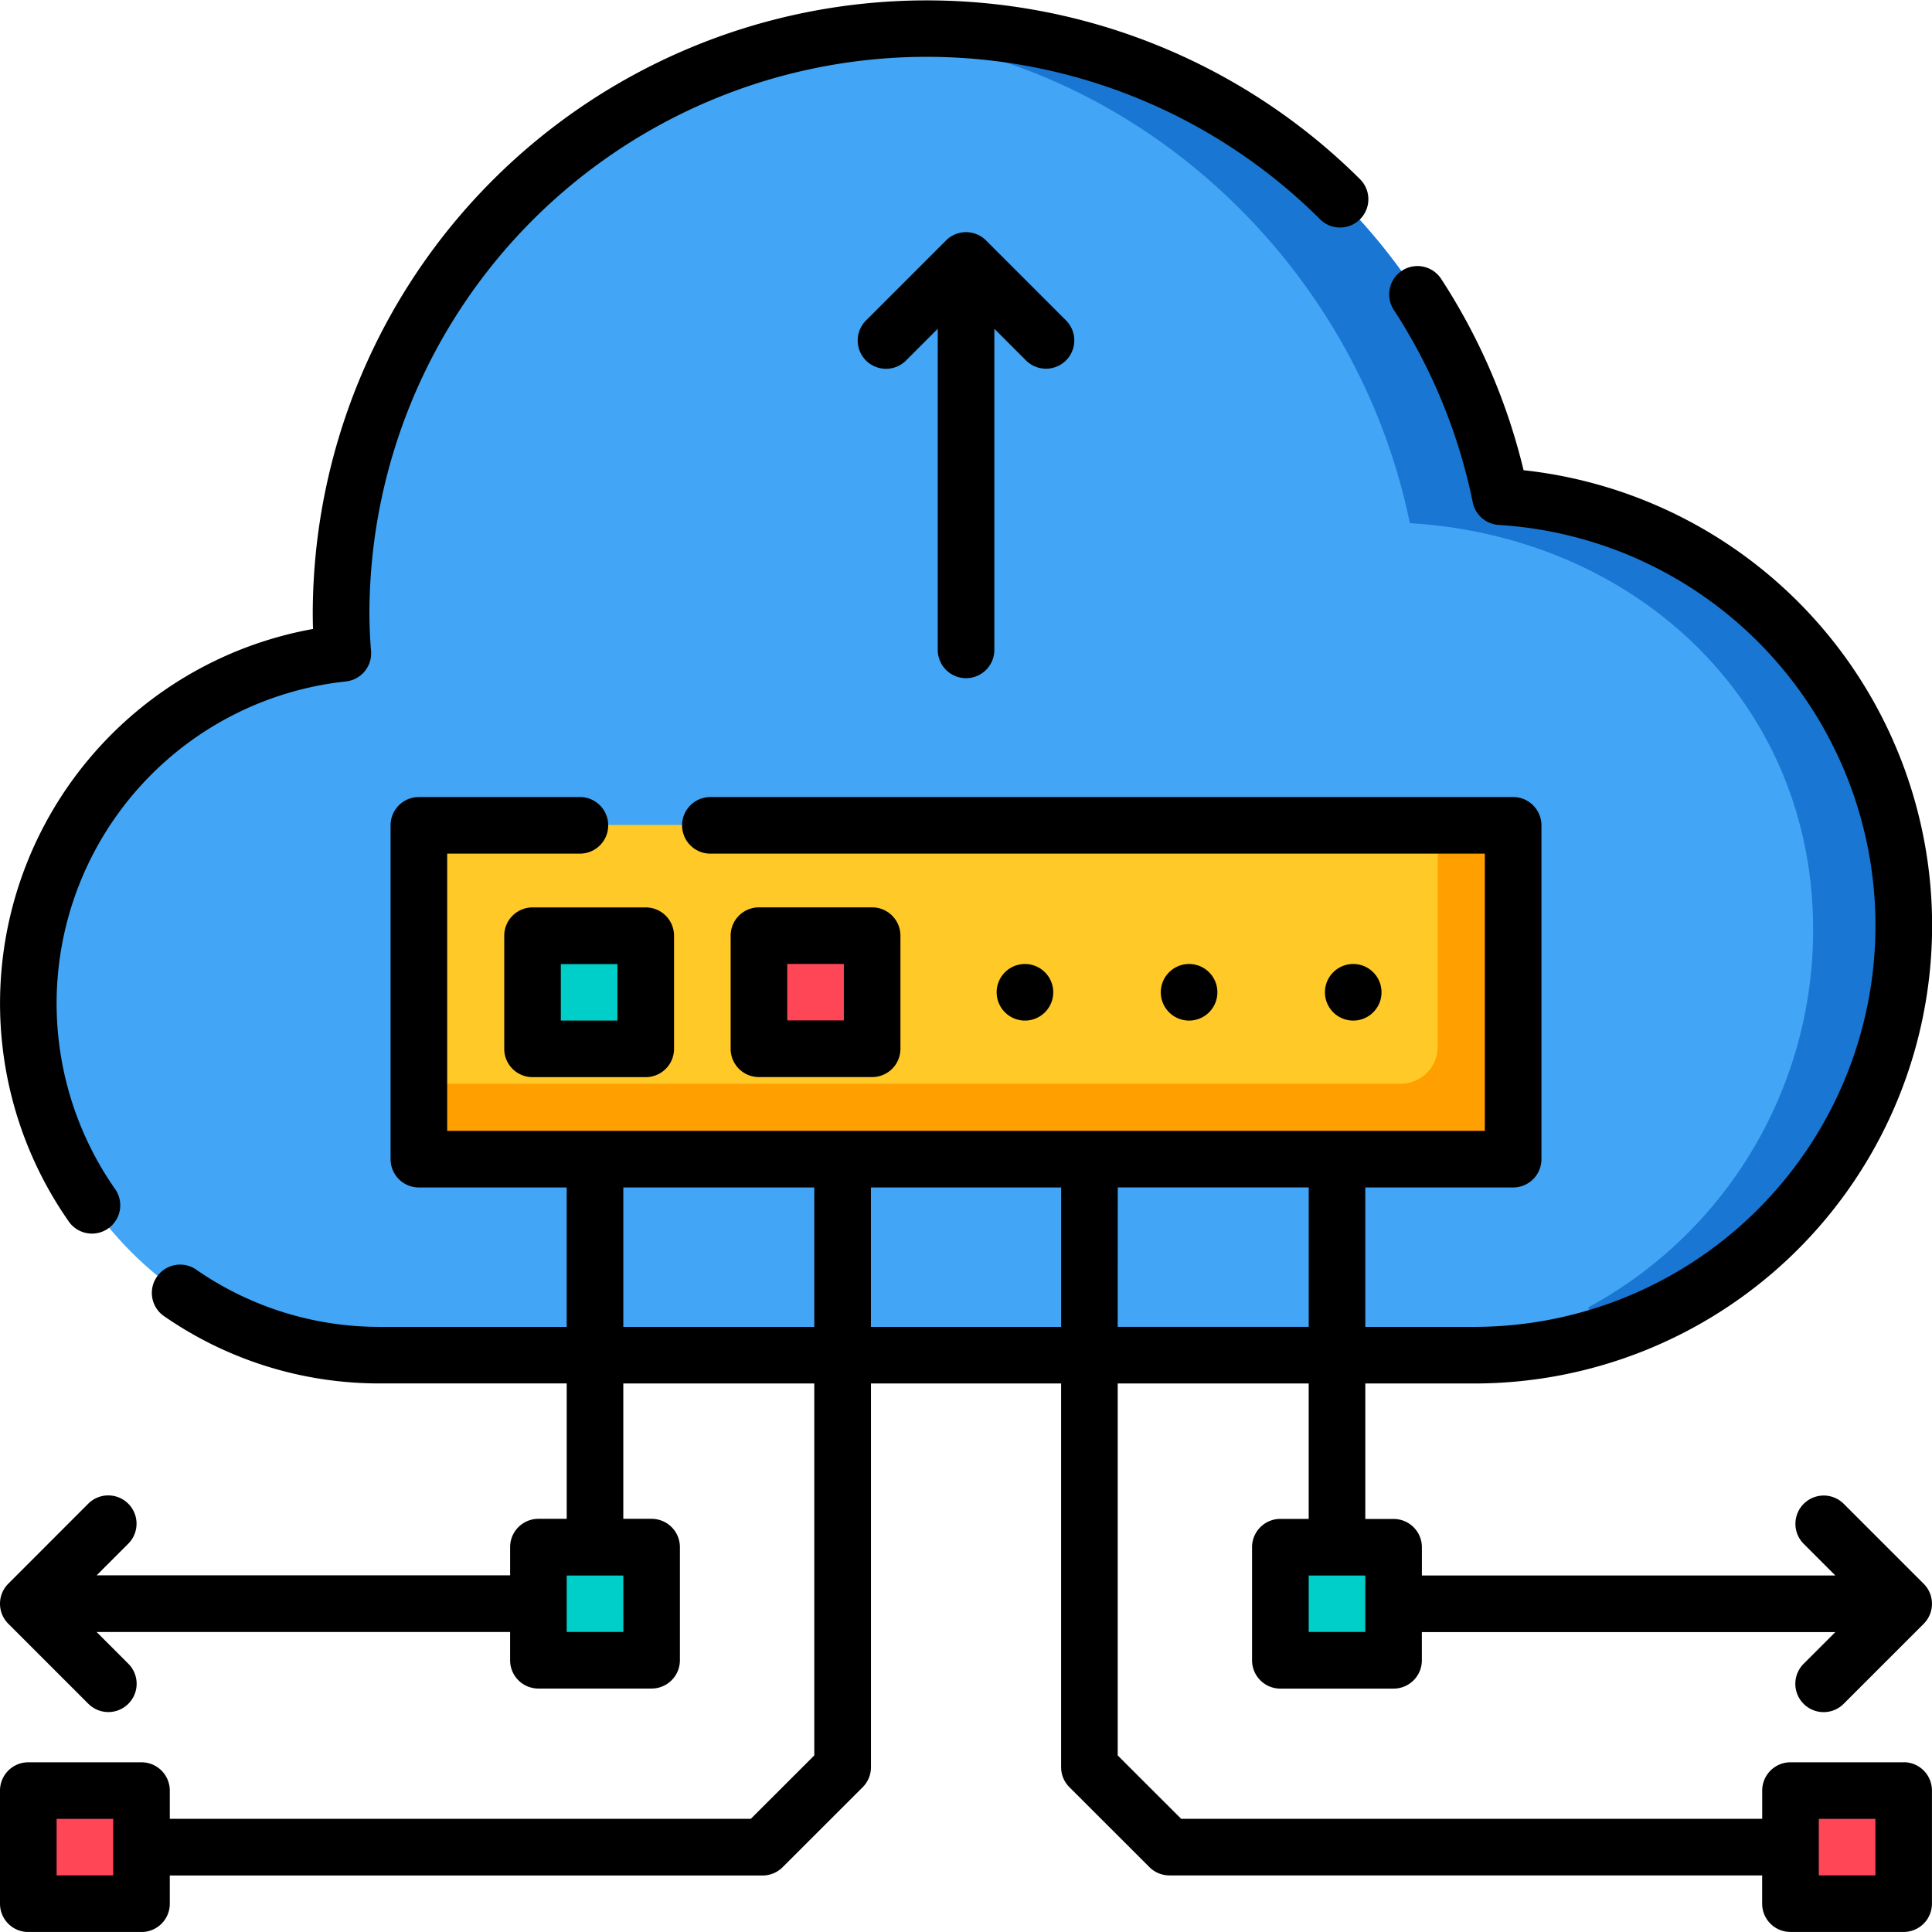
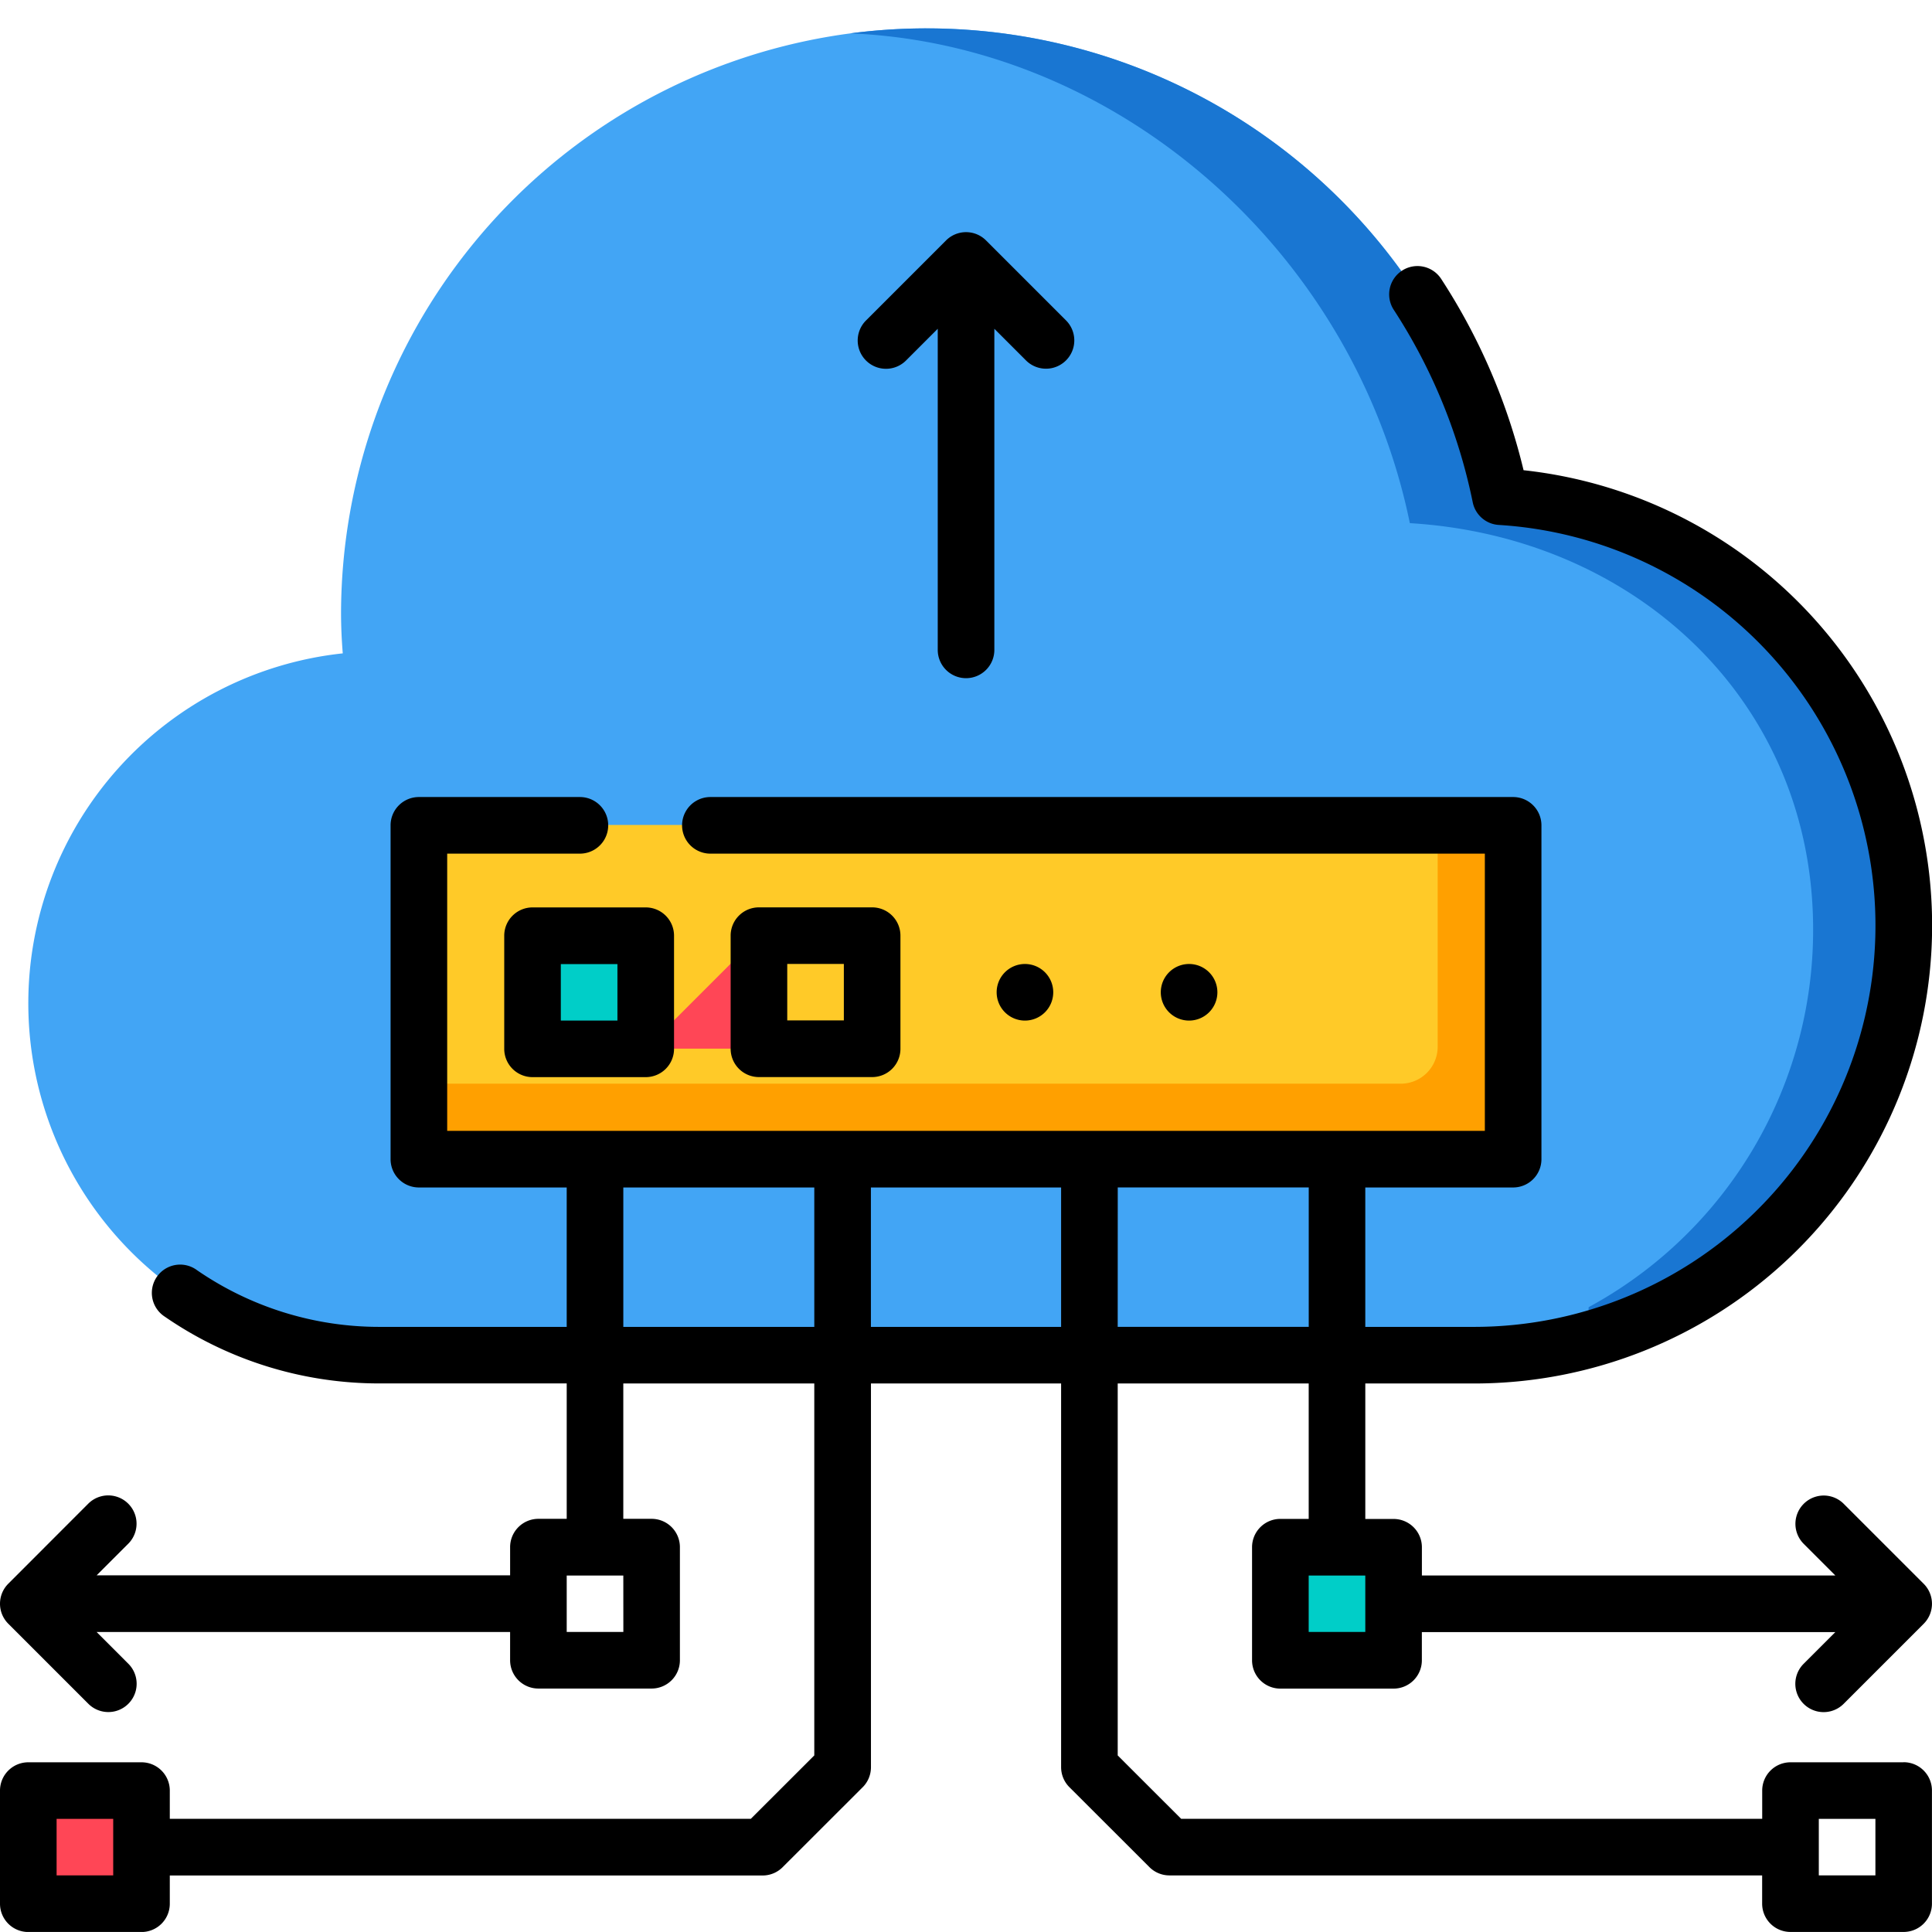
<svg xmlns="http://www.w3.org/2000/svg" width="145.162" height="145.16" viewBox="0 0 145.162 145.16">
  <g id="Load_Balancing" data-name="Load Balancing" transform="translate(0 -0.005)">
    <g id="Group_13509" data-name="Group 13509" transform="translate(2.126 2.13)">
      <path id="Path_49477" data-name="Path 49477" d="M148.412,75A32.22,32.22,0,0,1,116.085,107.2H33.935a26.117,26.117,0,0,1-2.759-.145,26.443,26.443,0,0,1-.045-52.59c-.088-1.077-.13-2.092-.13-3.085A44.056,44.056,0,0,1,66.14,8.411q1.565-.323,3.122-.527a44.012,44.012,0,0,1,48.853,34.811A32.262,32.262,0,0,1,148.412,75Z" transform="translate(-7.503 -7.499)" fill="#42a5f5" />
      <path id="Path_49478" data-name="Path 49478" d="M304.48,75A32.22,32.22,0,0,1,272.153,107.2h-2.43a32.222,32.222,0,0,0,27.952-31.91c.045-17.108-13.243-29.58-30.3-30.609-4.21-20.5-22.007-35.979-42.049-36.8a44.012,44.012,0,0,1,48.853,34.811A32.263,32.263,0,0,1,304.48,75Z" transform="translate(-163.571 -7.499)" fill="#1976d2" />
      <path id="Path_49479" data-name="Path 49479" d="M184.561,203.153v39.829a32.142,32.142,0,0,1-8.653,1.154H93.759A26.126,26.126,0,0,1,91,243.991V203.153a4.528,4.528,0,0,1,4.528-4.528h84.506a4.528,4.528,0,0,1,4.528,4.528Z" transform="translate(-67.326 -144.437)" fill="#42a5f5" />
      <g id="Group_13506" data-name="Group 13506" transform="translate(29.344 59.858)">
        <path id="Path_49480" data-name="Path 49480" d="M111,218.624h82.221v25.111H111Z" transform="translate(-111 -218.624)" fill="#ffca28" />
        <path id="Path_49481" data-name="Path 49481" d="M193.221,218.624v25.111H111v-5.67h73.775a2.775,2.775,0,0,0,2.776-2.776V218.624Z" transform="translate(-111 -218.624)" fill="#ffa000" />
        <g id="Group_13505" data-name="Group 13505" transform="translate(8.541 8.303)">
          <path id="Path_49482" data-name="Path 49482" d="M141.126,247.909h8.506v8.505h-8.506Z" transform="translate(-141.126 -247.909)" fill="#00cec8" />
-           <path id="Path_49483" data-name="Path 49483" d="M201.126,247.909h8.506v8.505h-8.506Z" transform="translate(-184.115 -247.909)" fill="#ff4656" />
+           <path id="Path_49483" data-name="Path 49483" d="M201.126,247.909v8.505h-8.506Z" transform="translate(-184.115 -247.909)" fill="#ff4656" />
        </g>
      </g>
      <g id="Group_13508" data-name="Group 13508" transform="translate(0 114.124)">
        <path id="Path_49484" data-name="Path 49484" d="M7.5,474.53h8.506v8.5H7.5Z" transform="translate(-7.5 -456.241)" fill="#ff4656" />
-         <path id="Path_49485" data-name="Path 49485" d="M0,0H8.506V8.5H0Z" transform="translate(140.909 26.784) rotate(180)" fill="#ff4656" />
        <g id="Group_13507" data-name="Group 13507" transform="translate(38.327)">
-           <path id="Path_49486" data-name="Path 49486" d="M142.683,410.024h8.506v8.5h-8.506Z" transform="translate(-142.683 -410.024)" fill="#00cec8" />
          <path id="Path_49487" data-name="Path 49487" d="M0,0H8.506V8.5H0Z" transform="translate(64.255 8.496) rotate(180)" fill="#00cec8" />
        </g>
      </g>
    </g>
    <g id="Group_13510" data-name="Group 13510" transform="translate(0 0.005)">
-       <path id="Path_49488" data-name="Path 49488" d="M5.212,91.845A2.126,2.126,0,0,0,8.688,89.4,24.33,24.33,0,0,1,25.98,51.207a2.126,2.126,0,0,0,1.9-2.288c-.082-1-.122-1.954-.122-2.9A41.877,41.877,0,0,1,99.2,16.494a2.126,2.126,0,0,0,3-3.013A46.141,46.141,0,0,0,23.5,46.008c0,.418.007.836.02,1.255A28.585,28.585,0,0,0,5.212,91.845Z" transform="translate(-0.001 -0.005)" />
      <path id="Path_49489" data-name="Path 49489" d="M143.036,182.934H134.53a2.126,2.126,0,0,0-2.126,2.126v2.121H88.748l-4.768-4.763V154.472h14.35v10.174H96.2a2.126,2.126,0,0,0-2.126,2.126v8.5a2.126,2.126,0,0,0,2.126,2.126h8.506a2.126,2.126,0,0,0,2.126-2.126v-2.121H137.9l-2.384,2.384a2.126,2.126,0,1,0,3.007,3.007l6.014-6.014a2.126,2.126,0,0,0,0-3.007l-6.007-6.007a2.126,2.126,0,1,0-3.007,3.007l2.377,2.377H106.835v-2.121a2.126,2.126,0,0,0-2.126-2.126h-2.126V154.472H110.8a34.41,34.41,0,0,0,3.674-68.619,45.936,45.936,0,0,0-6.19-14.374,2.126,2.126,0,0,0-3.563,2.322,41.778,41.778,0,0,1,5.935,14.468,2.127,2.127,0,0,0,1.955,1.695,30.156,30.156,0,0,1-1.817,60.255h-8.212V139.744h11.109a2.126,2.126,0,0,0,2.126-2.126V112.535a2.126,2.126,0,0,0-2.126-2.126H53.375a2.126,2.126,0,0,0,0,4.253h58.19v20.83H33.6v-20.83h9.972a2.126,2.126,0,1,0,0-4.253h-12.1a2.126,2.126,0,0,0-2.126,2.126v25.083a2.126,2.126,0,0,0,2.126,2.126H42.58v10.475H28.533A24.127,24.127,0,0,1,14.8,145.957a2.126,2.126,0,1,0-2.41,3.5,28.359,28.359,0,0,0,16.14,5.011H42.58v10.173H40.454a2.126,2.126,0,0,0-2.126,2.126v2.121H7.26l2.377-2.377a2.126,2.126,0,0,0-3.007-3.007L.623,169.516a2.126,2.126,0,0,0,0,3.007l6.014,6.014a2.126,2.126,0,1,0,3.007-3.007L7.26,173.146H38.327v2.121a2.126,2.126,0,0,0,2.126,2.126h8.506a2.126,2.126,0,0,0,2.126-2.126v-8.5a2.126,2.126,0,0,0-2.126-2.126H46.832V154.472h14.35v27.946l-4.768,4.763H12.758V185.06a2.126,2.126,0,0,0-2.126-2.126H2.126A2.126,2.126,0,0,0,0,185.06v8.5a2.126,2.126,0,0,0,2.126,2.126h8.506a2.126,2.126,0,0,0,2.126-2.126v-2.121H57.3a2.126,2.126,0,0,0,1.537-.657l5.936-5.93a2.126,2.126,0,0,0,.667-1.547V154.472H79.727V183.3a2.126,2.126,0,0,0,.658,1.538l5.936,5.93a2.127,2.127,0,0,0,1.545.665H132.4v2.122a2.126,2.126,0,0,0,2.126,2.126h8.506a2.126,2.126,0,0,0,2.126-2.126v-8.5a2.126,2.126,0,0,0-2.126-2.127Zm-40.453-9.793H98.329V168.9h4.253Zm-18.6-33.4h14.35v10.475H83.979Zm-37.147,33.4H42.58V168.9h4.253ZM8.506,191.429H4.253v-4.243H8.506Zm52.677-41.21H46.833V139.744h14.35Zm18.544,0H65.436V139.744H79.727Zm61.183,41.21h-4.253v-4.243h4.253Z" transform="translate(0 -50.523)" />
      <path id="Path_49490" data-name="Path 49490" d="M135.752,240.479a2.126,2.126,0,0,0-2.126,2.126v8.5a2.126,2.126,0,0,0,2.126,2.126h8.506a2.126,2.126,0,0,0,2.126-2.126v-8.5a2.126,2.126,0,0,0-2.126-2.126Zm6.379,8.5h-4.253v-4.243h4.253Z" transform="translate(-95.74 -172.3)" />
      <path id="Path_49491" data-name="Path 49491" d="M204.258,253.226a2.126,2.126,0,0,0,2.126-2.126v-8.5a2.126,2.126,0,0,0-2.126-2.126h-8.506a2.126,2.126,0,0,0-2.126,2.126v8.5a2.126,2.126,0,0,0,2.126,2.126Zm-6.379-8.5h4.253v4.243h-4.253Z" transform="translate(-138.729 -172.299)" />
      <path id="Path_49492" data-name="Path 49492" d="M235.441,95.052a2.126,2.126,0,0,0,2.126-2.126V68.8l2.377,2.377a2.126,2.126,0,1,0,3.007-3.007l-6.007-6.007a2.126,2.126,0,0,0-3.007,0l-6.014,6.014a2.126,2.126,0,1,0,3.007,3.007l2.384-2.384V92.926A2.126,2.126,0,0,0,235.441,95.052Z" transform="translate(-162.856 -44.097)" />
      <path id="Path_49493" data-name="Path 49493" d="M268.373,257.591a2.126,2.126,0,1,0-2.126,2.127A2.127,2.127,0,0,0,268.373,257.591Z" transform="translate(-189.237 -183.036)" />
      <path id="Path_49494" data-name="Path 49494" d="M311.873,257.591a2.126,2.126,0,1,0-2.126,2.127A2.127,2.127,0,0,0,311.873,257.591Z" transform="translate(-220.404 -183.036)" />
-       <path id="Path_49495" data-name="Path 49495" d="M355.373,257.591a2.126,2.126,0,1,0-2.126,2.127A2.127,2.127,0,0,0,355.373,257.591Z" transform="translate(-251.571 -183.036)" />
    </g>
  </g>
</svg>